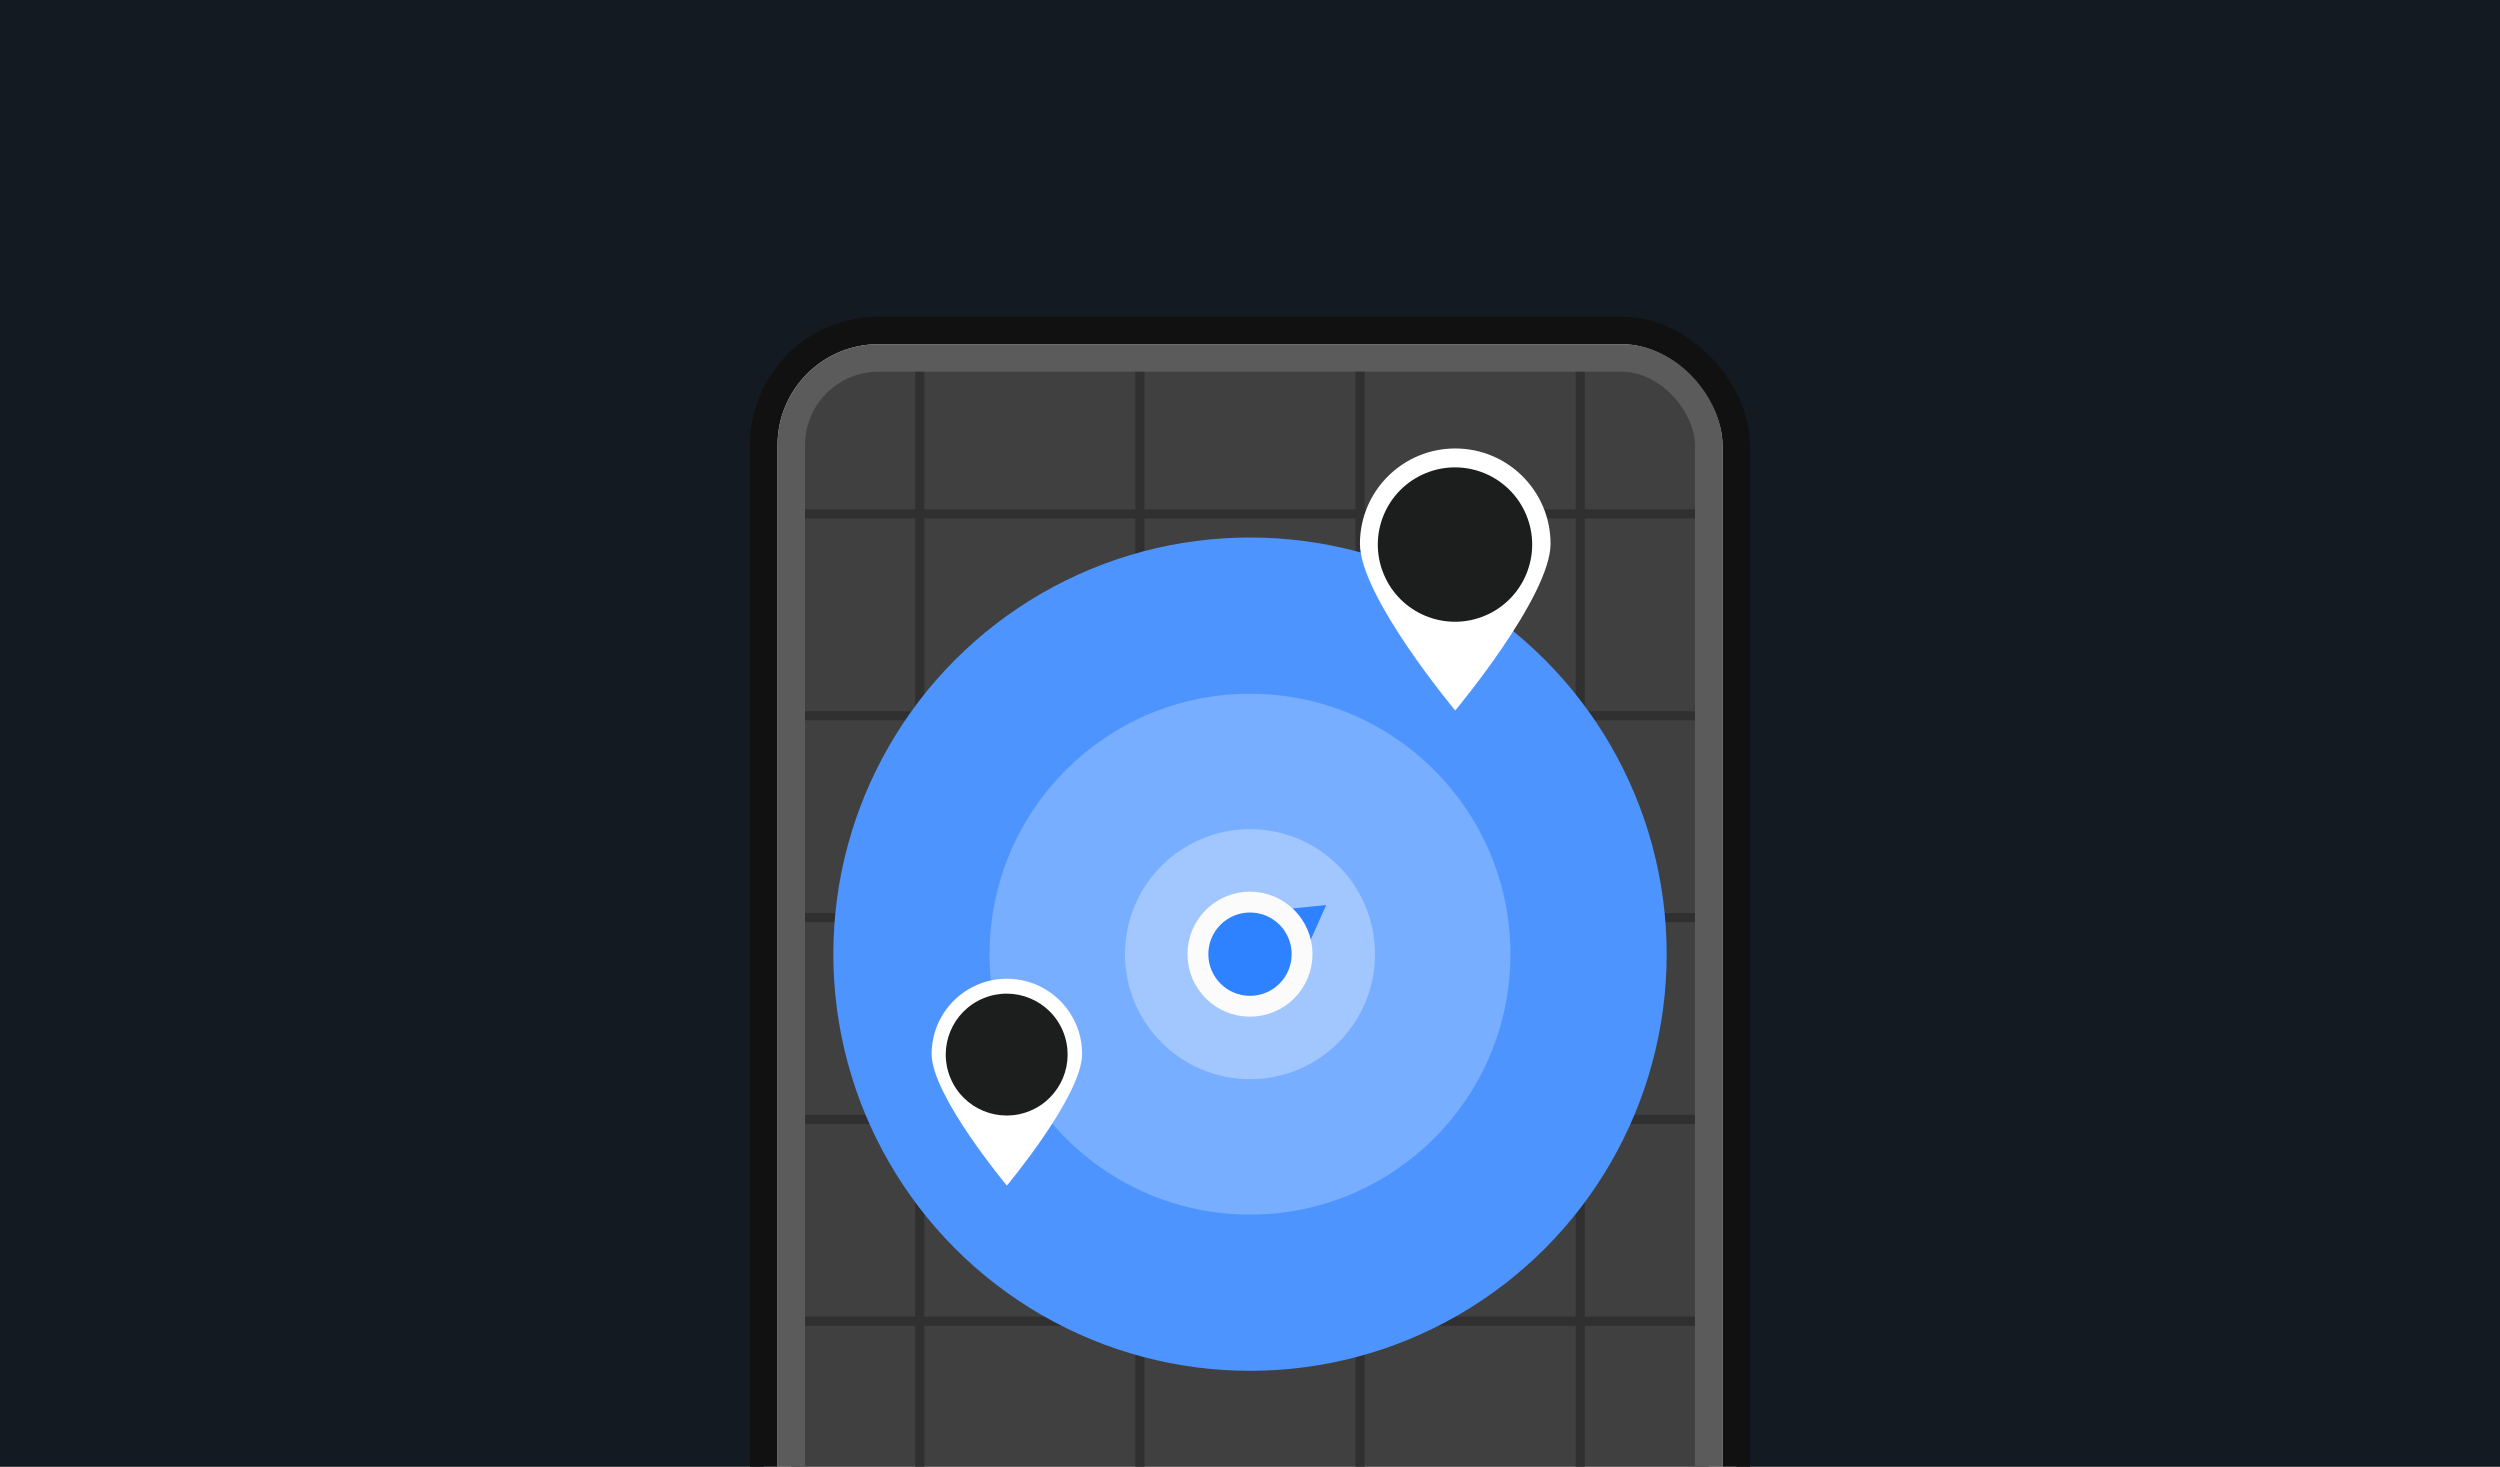
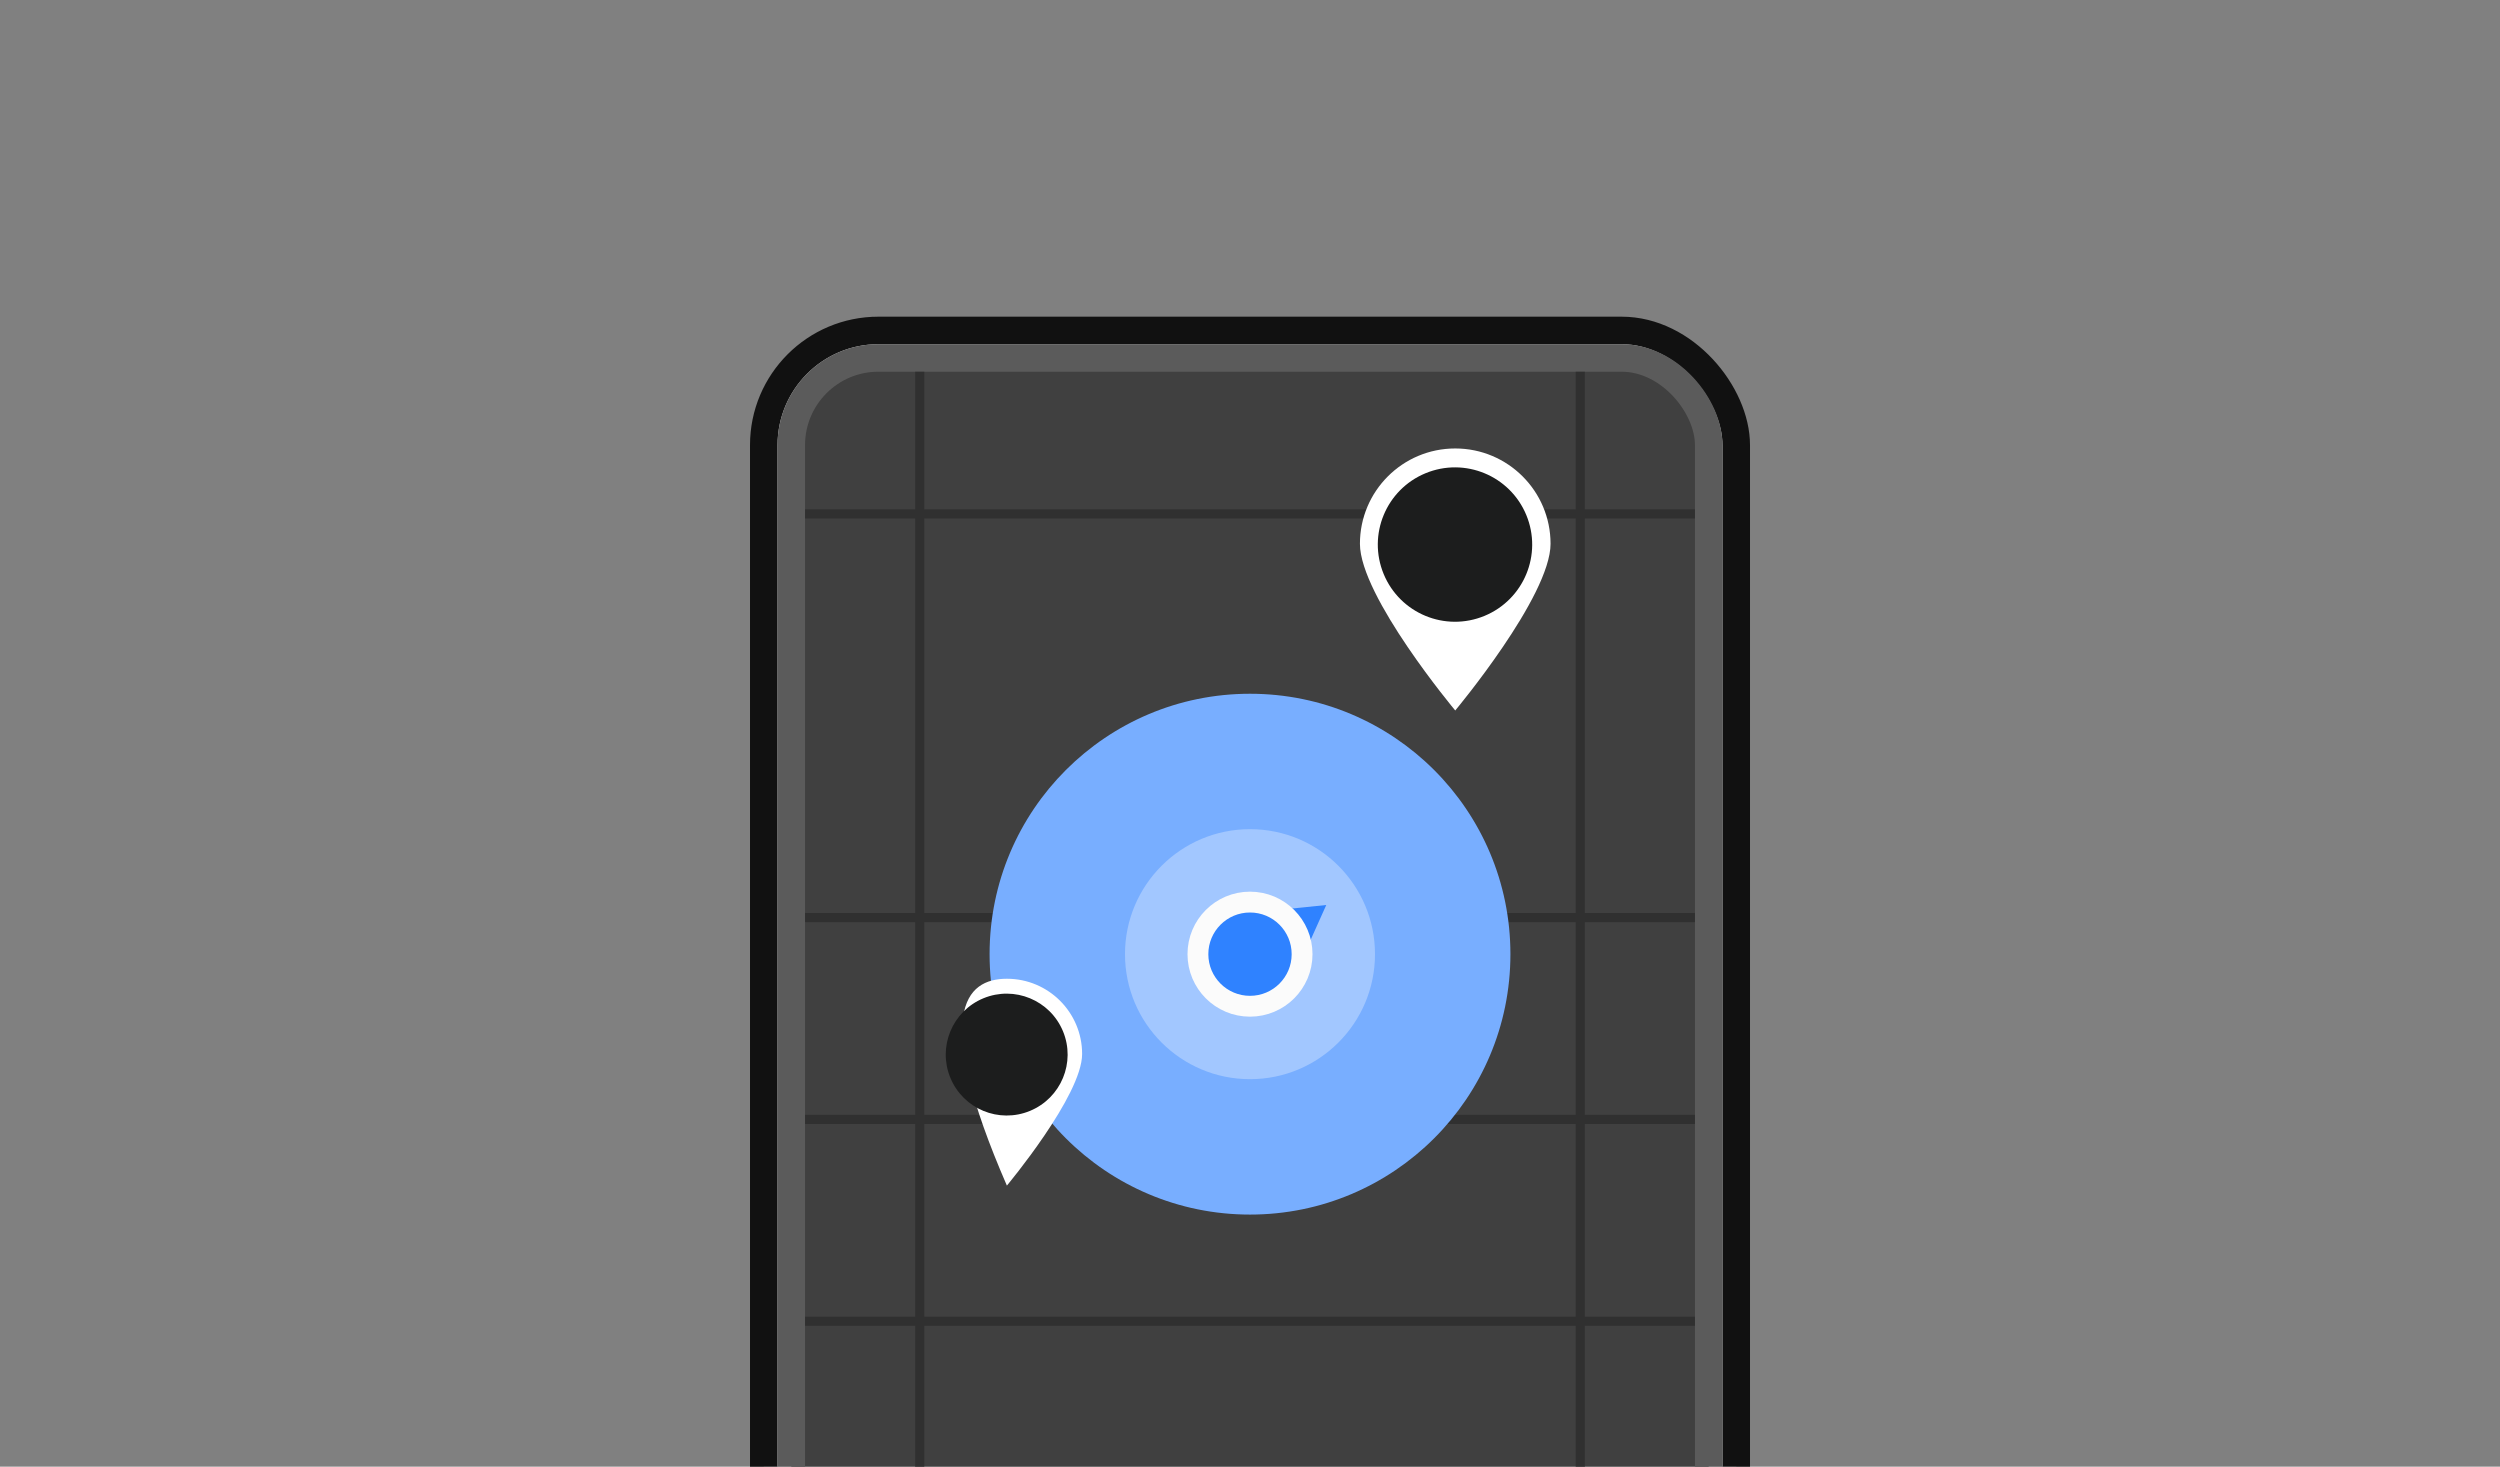
<svg xmlns="http://www.w3.org/2000/svg" width="150" height="88" viewBox="0 0 150 88" fill="none">
  <rect x="0" y="0" width="150" height="88" fill="#808080" stroke="none" />
  <g clip-path="url(#clip0_1135_8358)">
-     <rect width="150" height="88" fill="#131A21" />
    <rect x="45.826" y="19.826" width="58.349" height="79.817" rx="6.881" fill="#D9D9D9" stroke="#111111" stroke-width="1.651" />
    <rect x="47.477" y="21.477" width="55.046" height="79.266" rx="5.229" fill="#404040" stroke="#5B5B5B" stroke-width="1.651" />
    <line x1="55.183" y1="22.303" x2="55.183" y2="93.312" stroke="#303030" stroke-width="0.55" />
-     <line x1="68.394" y1="22.303" x2="68.394" y2="93.312" stroke="#303030" stroke-width="0.55" />
-     <line x1="81.605" y1="22.303" x2="81.605" y2="93.312" stroke="#303030" stroke-width="0.55" />
    <line x1="94.817" y1="22.303" x2="94.817" y2="93.312" stroke="#303030" stroke-width="0.55" />
    <line x1="48.303" y1="30.834" x2="101.697" y2="30.834" stroke="#303030" stroke-width="0.55" />
-     <line x1="48.303" y1="42.944" x2="101.697" y2="42.944" stroke="#303030" stroke-width="0.55" />
    <line x1="48.303" y1="55.053" x2="101.697" y2="55.053" stroke="#303030" stroke-width="0.55" />
    <line x1="48.303" y1="67.164" x2="101.697" y2="67.164" stroke="#303030" stroke-width="0.55" />
    <line x1="48.303" y1="79.276" x2="101.697" y2="79.276" stroke="#303030" stroke-width="0.55" />
-     <circle cx="75" cy="57.25" r="25" fill="#4D94FF" />
    <circle cx="75" cy="57.25" r="15.625" fill="#78AEFF" />
    <circle cx="75" cy="57.25" r="7.5" fill="#A2C7FF" />
    <path d="M79.576 54.3L78.332 57.074L76.552 54.61L79.576 54.3Z" fill="#2F82FF" />
    <circle cx="75" cy="57.25" r="3.125" fill="#2F82FF" stroke="#FBFBFB" stroke-width="1.25" />
    <path d="M93.033 32.627C93.033 35.785 87.314 42.629 87.314 42.629C87.314 42.629 81.596 35.785 81.596 32.627C81.596 29.469 84.156 26.908 87.314 26.908C90.472 26.908 93.033 29.469 93.033 32.627Z" fill="white" />
    <path d="M89.072 36.952C91.435 35.973 92.557 33.265 91.578 30.902C90.6 28.539 87.891 27.417 85.528 28.396C83.165 29.375 82.043 32.083 83.022 34.446C84.001 36.809 86.709 37.931 89.072 36.952Z" fill="#1C1D1D" />
-     <path d="M64.927 63.239C64.927 65.732 60.413 71.136 60.413 71.136C60.413 71.136 55.898 65.732 55.898 63.239C55.898 60.746 57.919 58.725 60.413 58.725C62.906 58.725 64.927 60.746 64.927 63.239Z" fill="white" />
+     <path d="M64.927 63.239C64.927 65.732 60.413 71.136 60.413 71.136C55.898 60.746 57.919 58.725 60.413 58.725C62.906 58.725 64.927 60.746 64.927 63.239Z" fill="white" />
    <path d="M61.8 66.653C63.666 65.88 64.551 63.742 63.779 61.876C63.006 60.011 60.868 59.125 59.002 59.898C57.137 60.67 56.251 62.809 57.024 64.674C57.797 66.54 59.935 67.425 61.8 66.653Z" fill="#1C1D1D" />
  </g>
  <defs>
    <clipPath id="clip0_1135_8358">
      <rect width="150" height="88" fill="white" />
    </clipPath>
  </defs>
</svg>